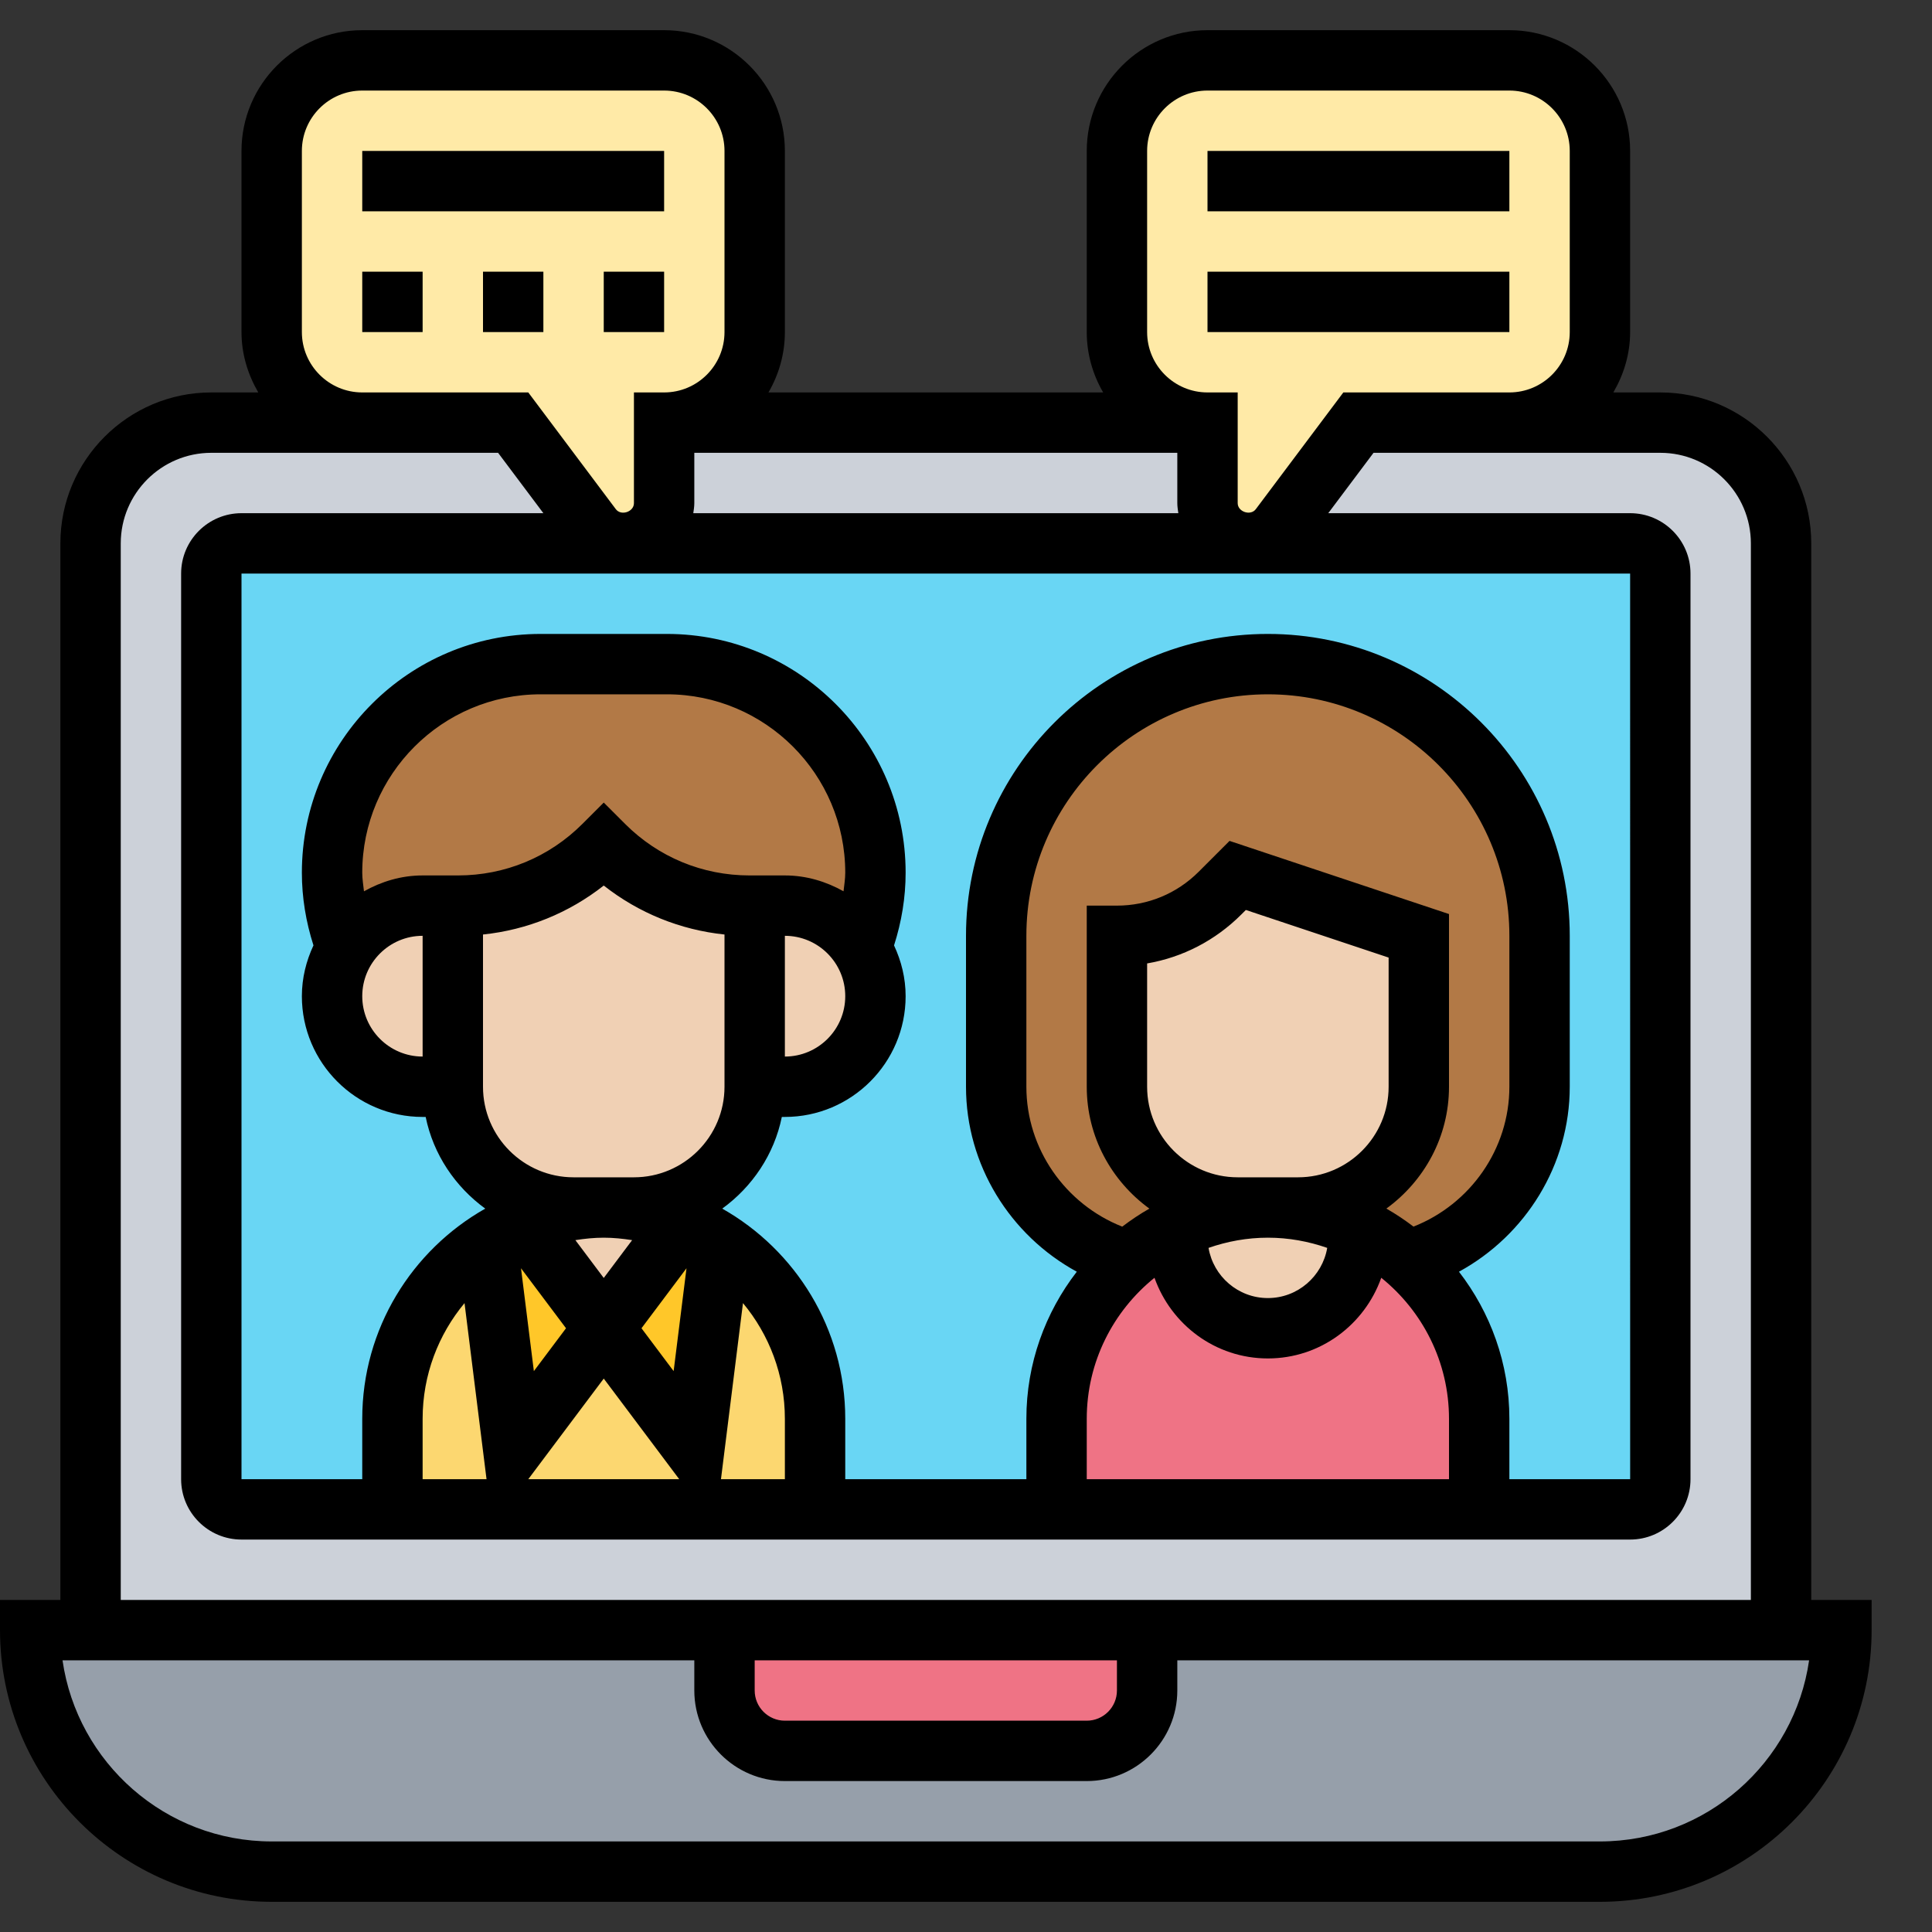
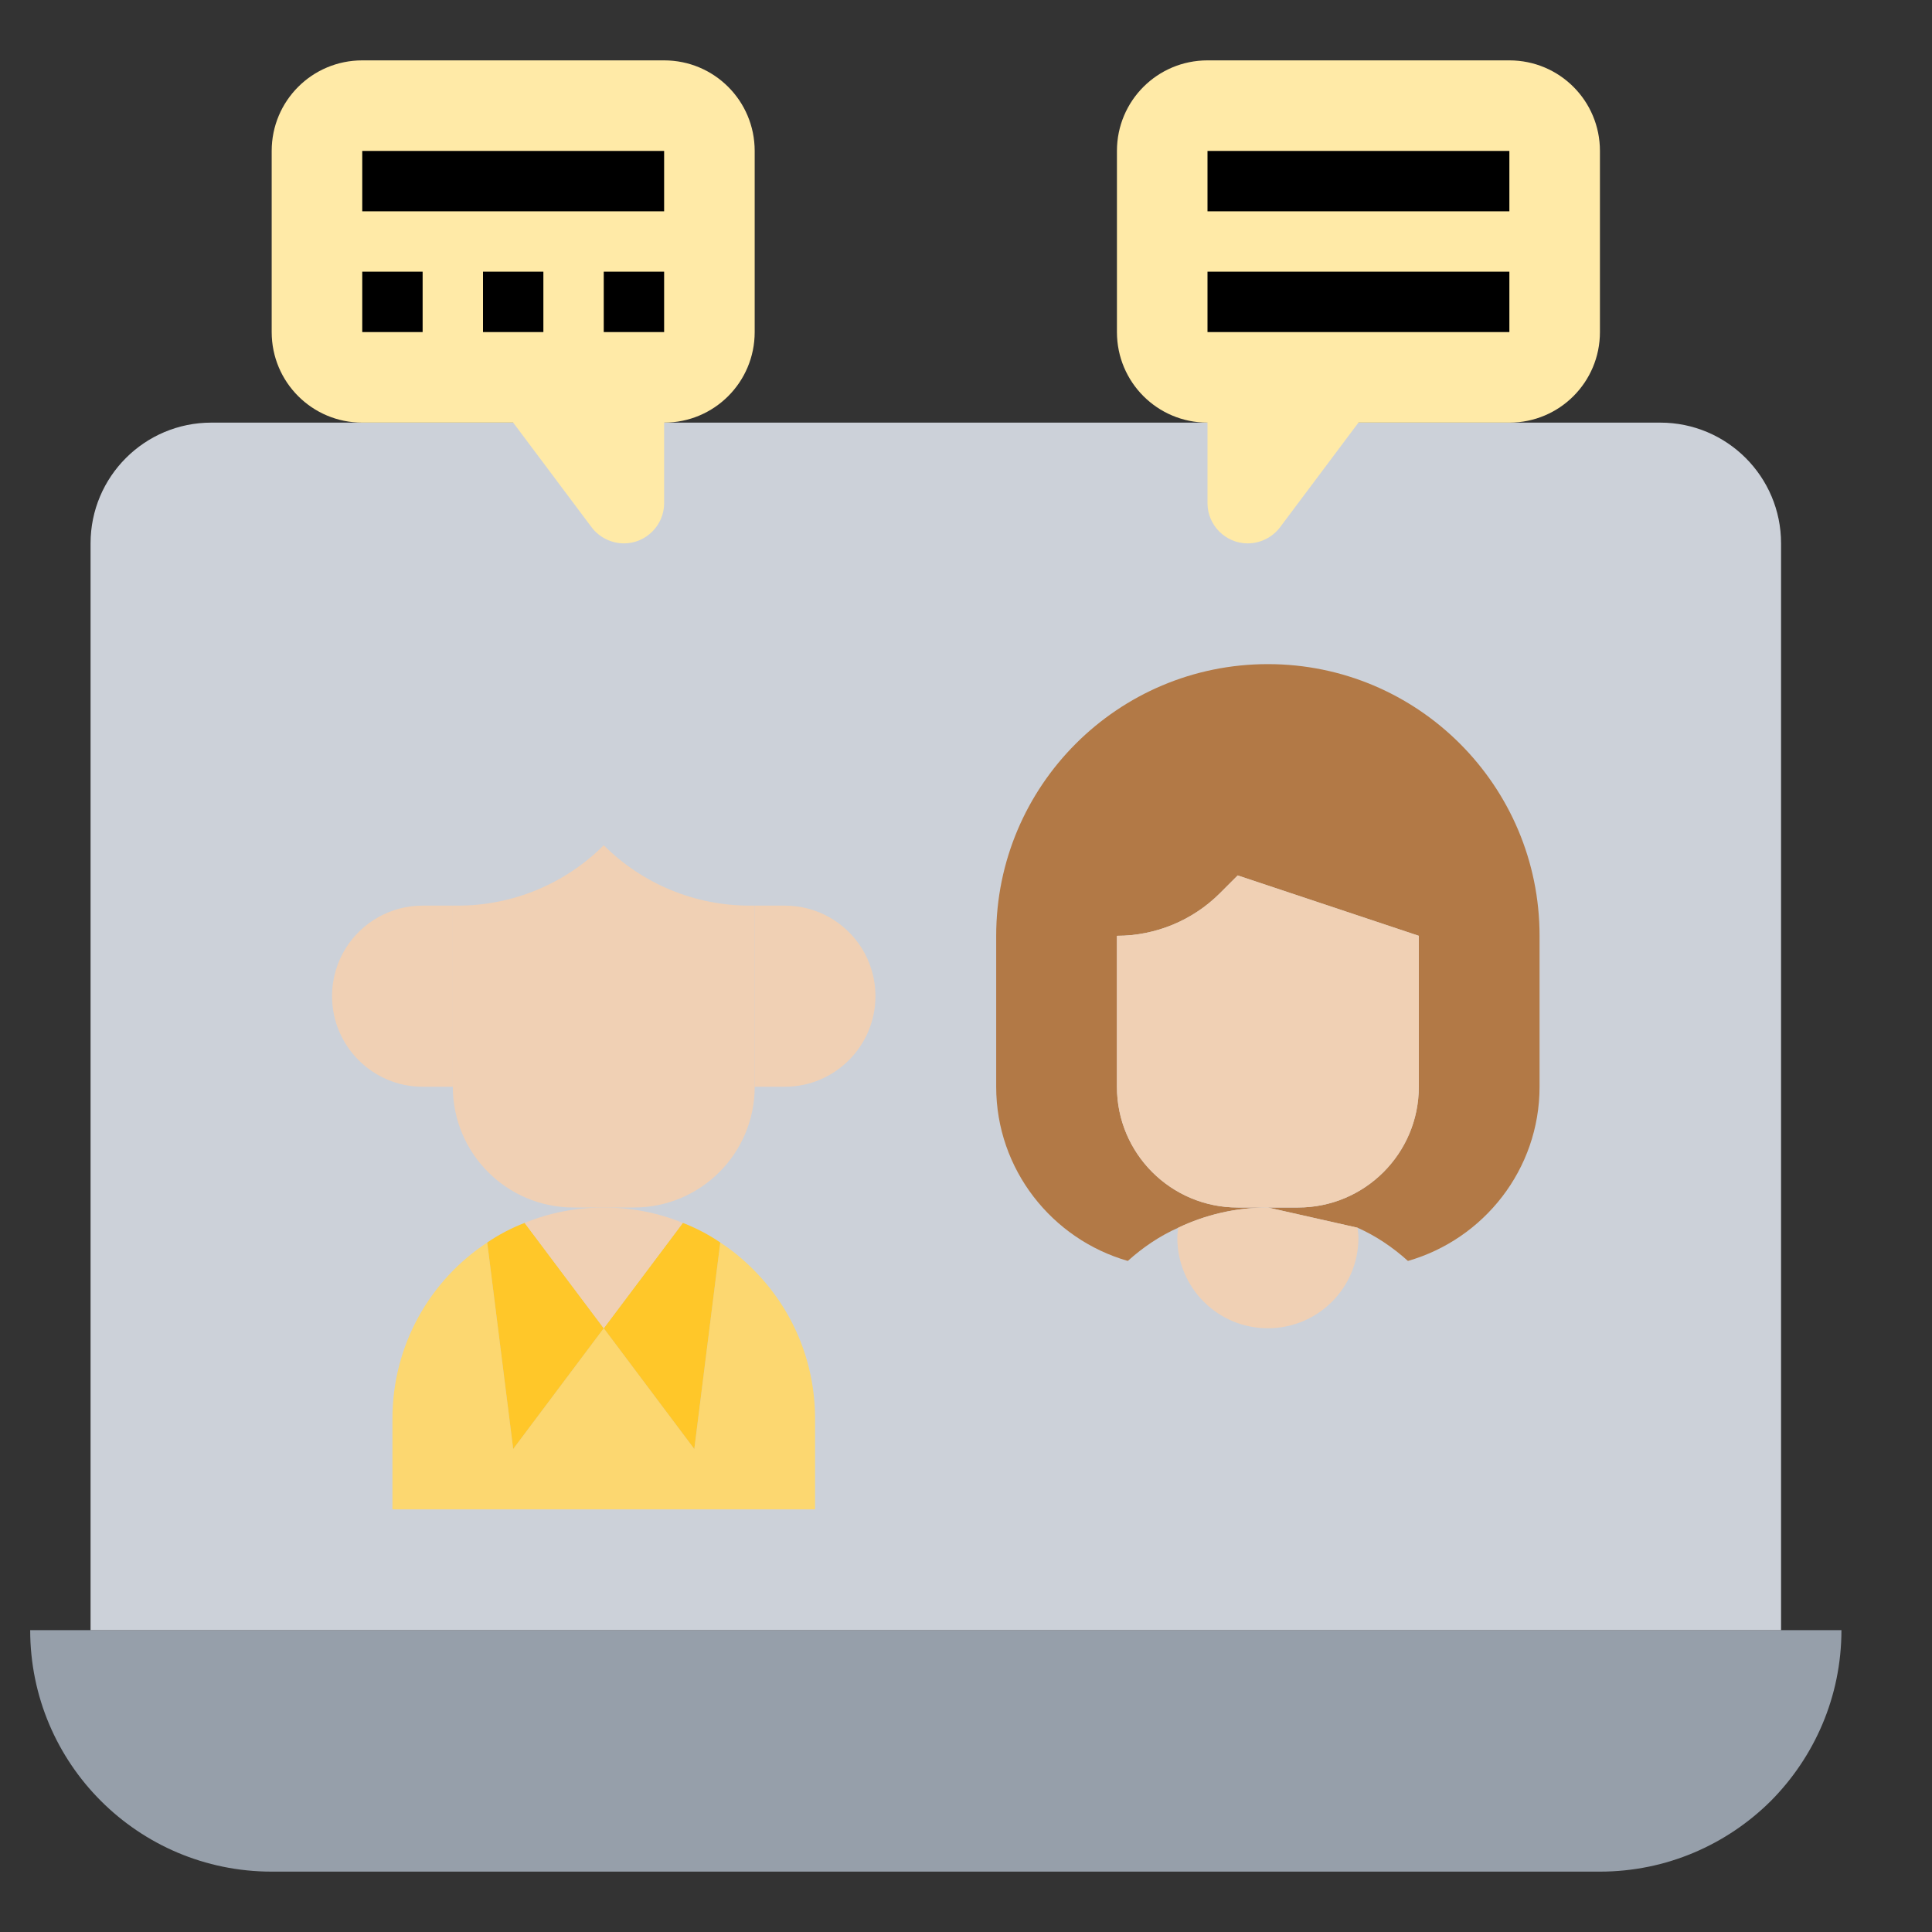
<svg xmlns="http://www.w3.org/2000/svg" id="Layer_5" height="512" viewBox="0 0 64 64" width="512">
  <rect x="0" y="0" width="64" height="64" fill="#333333" stroke="none" />
  <g>
    <g>
      <g>
        <path d="m1 54c0 4.42 3.58 8 8 8h44c2.21 0 4.21-.9 5.66-2.34 1.44-1.45 2.34-3.45 2.34-5.66z" fill="#969faa" />
      </g>
      <g>
        <path d="m59 54h-56v-36c0-2.209 1.791-4 4-4h48c2.209 0 4 1.791 4 4z" fill="#ccd1d9" />
      </g>
      <g>
-         <path d="m54 50h-46c-.552 0-1-.448-1-1v-30c0-.552.448-1 1-1h46c.552 0 1 .448 1 1v30c0 .552-.448 1-1 1z" fill="#69d6f4" />
-       </g>
+         </g>
      <g>
        <path d="m37 36c0 2.21 1.79 4 4 4h1c-1.06 0-2.07.24-2.97.67-.61.27-1.17.65-1.67 1.1-2.51-.72-4.36-3.03-4.36-5.77v-5c0-4.97 4.03-9 9-9s9 4.03 9 9v5c0 2.74-1.85 5.05-4.36 5.77-.5-.45-1.06-.83-1.67-1.1l-2.97-.67h1c2.21 0 4-1.79 4-4v-5l-6-2-.59.59c-.9.9-2.13 1.41-3.41 1.41z" fill="#b27946" />
      </g>
      <g>
-         <path d="m29 28.91c0 .85-.16 1.7-.46 2.49-.53-.84-1.47-1.4-2.54-1.4h-1-.17c-1.81 0-3.55-.72-4.83-2-1.28 1.28-3.02 2-4.83 2h-.17-1c-1.07 0-2.01.56-2.54 1.4-.3-.79-.46-1.64-.46-2.49 0-3.82 3.09-6.91 6.91-6.91h4.18c1.91 0 3.64.77 4.89 2.02s2.02 2.98 2.02 4.89z" fill="#b27946" />
-       </g>
+         </g>
      <g>
-         <path d="m38 54v2c0 1.1-.9 2-2 2h-10c-1.1 0-2-.9-2-2v-2z" fill="#ef7385" />
-       </g>
+         </g>
      <g>
        <path d="m23 48 .86-6.84c.4.26.76.56 1.09.89 1.27 1.27 2.05 3.01 2.05 4.95v3h-14v-3c0-2.44 1.24-4.59 3.14-5.84l.86 6.84 3-4z" fill="#fcd770" />
      </g>
      <g>
        <path d="m23.86 41.16-.86 6.84-3-4 2.62-3.49c.44.17.86.39 1.24.65z" fill="#ffc729" />
      </g>
      <g>
        <path d="m17.38 40.51 2.62 3.49-3 4-.86-6.84c.38-.26.8-.48 1.24-.65z" fill="#ffc729" />
      </g>
      <g>
-         <path d="m46.64 41.77c.11.08.21.18.31.28 1.27 1.27 2.05 3.01 2.05 4.95v3h-14v-3c0-2.09.91-3.96 2.36-5.23.5-.45 1.06-.83 1.67-1.1-.01.11-.03.22-.03.33 0 1.66 1.34 3 3 3s3-1.34 3-3c0-.11-.02-.22-.03-.33.61.27 1.17.65 1.67 1.1z" fill="#ef7385" />
-       </g>
+         </g>
      <g>
        <path d="m42 40 2.97.67c.01.11.03.22.03.33 0 1.66-1.34 3-3 3s-3-1.34-3-3c0-.11.02-.22.03-.33.9-.43 1.91-.67 2.97-.67z" fill="#f0d0b4" />
      </g>
      <g>
        <path d="m47 31v5c0 2.21-1.79 4-4 4h-1-1c-2.21 0-4-1.79-4-4v-5c1.28 0 2.51-.51 3.41-1.41l.59-.59z" fill="#f0d0b4" />
      </g>
      <g>
        <path d="m28.54 31.4c.29.46.46 1.01.46 1.6 0 .83-.34 1.58-.88 2.12s-1.29.88-2.12.88h-1v-6h1c1.07 0 2.01.56 2.54 1.4z" fill="#f0d0b4" />
      </g>
      <g>
        <path d="m22.62 40.51-2.62 3.49-2.62-3.49c.81-.33 1.69-.51 2.62-.51s1.81.18 2.62.51z" fill="#f0d0b4" />
      </g>
      <g>
        <path d="m25 30v6c0 2.21-1.79 4-4 4h-1-1c-2.21 0-4-1.79-4-4v-6h.17c1.81 0 3.55-.72 4.83-2 1.28 1.28 3.02 2 4.83 2z" fill="#f0d0b4" />
      </g>
      <g>
        <path d="m15 30v6h-1c-.83 0-1.58-.34-2.12-.88s-.88-1.29-.88-2.12c0-.59.17-1.14.46-1.6.53-.84 1.47-1.4 2.54-1.4z" fill="#f0d0b4" />
      </g>
      <g>
        <path d="m37 11v-6c0-1.66 1.34-3 3-3h10c1.66 0 3 1.34 3 3v6c0 1.66-1.34 3-3 3h-5l-2.6 3.47c-.25.33-.65.53-1.07.53-.73 0-1.33-.6-1.33-1.33v-2.67c-1.66 0-3-1.34-3-3z" fill="#ffeaa7" />
      </g>
      <g>
        <path d="m25 5v6c0 1.66-1.34 3-3 3v2.67c0 .73-.6 1.33-1.33 1.33-.42 0-.82-.2-1.07-.53l-2.6-3.47h-2-3c-1.66 0-3-1.34-3-3v-6c0-1.66 1.34-3 3-3h10c1.66 0 3 1.34 3 3z" fill="#ffeaa7" />
      </g>
    </g>
    <g>
-       <path d="m60 53v-35c0-2.757-2.243-5-5-5h-1.556c.344-.591.556-1.268.556-2v-6c0-2.206-1.794-4-4-4h-10c-2.206 0-4 1.794-4 4v6c0 .729.201 1.411.544 2h-11.088c.343-.589.544-1.271.544-2v-6c0-2.206-1.794-4-4-4h-10c-2.206 0-4 1.794-4 4v6c0 .732.212 1.409.556 2h-1.556c-2.757 0-5 2.243-5 5v35h-2v1c0 4.963 4.038 9 9 9h44c4.962 0 9-4.037 9-9v-1zm-22-42v-6c0-1.103.897-2 2-2h10c1.103 0 2 .897 2 2v6c0 1.103-.897 2-2 2h-5-.5l-2.9 3.867c-.173.23-.6.089-.6-.2v-3.667h-1c-1.103 0-2-.897-2-2zm8.824 29.633c-.286-.217-.585-.419-.899-.597 1.251-.909 2.075-2.374 2.075-4.036v-5.721l-7.27-2.423-1.023 1.023c-.723.723-1.685 1.121-2.707 1.121h-1v6c0 1.662.824 3.127 2.075 4.037-.314.178-.613.379-.899.597-1.888-.746-3.176-2.577-3.176-4.634v-5c0-4.411 3.589-8 8-8s8 3.589 8 8v5c0 2.057-1.288 3.888-3.176 4.633zm-5.824-1.633c-1.654 0-3-1.346-3-3v-4.085c1.176-.202 2.26-.761 3.121-1.622l.149-.149 4.73 1.577v4.279c0 1.654-1.346 3-3 3zm1 2c.689 0 1.349.123 1.966.338-.162.941-.979 1.662-1.966 1.662-.988 0-1.805-.721-1.966-1.662.617-.215 1.277-.338 1.966-.338zm-3.756 1.328c.551 1.552 2.018 2.672 3.756 2.672s3.205-1.12 3.756-2.672c1.366 1.101 2.244 2.785 2.244 4.672v2h-12v-2c0-1.887.878-3.571 2.244-4.672zm10.086-.201c2.211-1.206 3.67-3.539 3.67-6.127v-5c0-5.514-4.486-10-10-10s-10 4.486-10 10v5c0 2.588 1.459 4.921 3.67 6.127-1.043 1.351-1.67 3.039-1.67 4.873v2h-6v-2c0-2.985-1.646-5.589-4.075-6.963.994-.722 1.72-1.791 1.974-3.037h.101c2.206 0 4-1.794 4-4 0-.603-.144-1.169-.384-1.682.25-.78.384-1.587.384-2.41 0-4.361-3.548-7.908-7.908-7.908h-4.184c-4.36 0-7.908 3.547-7.908 7.908 0 .823.134 1.63.384 2.409-.24.514-.384 1.08-.384 1.683 0 2.206 1.794 4 4 4h.101c.254 1.246.981 2.314 1.974 3.037-2.429 1.374-4.075 3.978-4.075 6.963v2h-4v-30h46l.001 30h-4.001v-2c0-1.834-.627-3.522-1.67-4.873zm-29.33-3.127c-1.654 0-3-1.346-3-3v-5.043c1.466-.153 2.843-.712 4-1.622 1.157.91 2.534 1.469 4 1.622v5.043c0 1.654-1.346 3-3 3zm-5-4c-1.103 0-2-.897-2-2s.897-2 2-2zm0-6c-.709 0-1.365.201-1.943.526-.022-.206-.057-.409-.057-.618 0-3.258 2.65-5.908 5.908-5.908h4.184c3.258 0 5.908 2.65 5.908 5.908 0 .208-.035.412-.057.617-.578-.324-1.234-.525-1.943-.525h-1-.171c-1.557 0-3.021-.606-4.122-1.707l-.707-.707-.707.707c-1.101 1.101-2.564 1.707-4.122 1.707h-.171zm12 2c1.103 0 2 .897 2 2s-.897 2-2 2zm-3.259 11.013-.426 3.407-1.065-1.42zm-2.741.321-.94-1.253c.307-.048.62-.081.94-.081s.633.033.94.081zm-1.25 1.666-1.065 1.42-.426-3.407zm-3.362-.833.729 5.833h-2.117v-2c0-1.456.522-2.792 1.388-3.833zm4.612 2.5 2.5 3.333h-5zm4.612-2.5c.866 1.041 1.388 2.377 1.388 3.833v2h-2.117zm-1.646-26.167c.016-.11.034-.219.034-.333v-1.667h16v1.667c0 .114.018.224.034.333zm-12.966-6v-6c0-1.103.897-2 2-2h10c1.103 0 2 .897 2 2v6c0 1.103-.897 2-2 2h-1v3.667c.001.289-.426.432-.6.2l-2.9-3.867h-2.5-3c-1.103 0-2-.897-2-2zm-6 7c0-1.654 1.346-3 3-3h5 3 1.5l1.5 2h-10c-1.103 0-2 .897-2 2v30c0 1.103.897 2 2 2h46c1.103 0 2-.897 2-2v-30c0-1.103-.897-2-2-2h-10l1.5-2h4.5 5c1.654 0 3 1.346 3 3v35h-54zm21 37h12v1c0 .552-.449 1-1 1h-10c-.551 0-1-.448-1-1zm28 6h-44c-3.521 0-6.442-2.612-6.929-6h20.929v1c0 1.654 1.346 3 3 3h10c1.654 0 3-1.346 3-3v-1h20.929c-.487 3.388-3.408 6-6.929 6z" />
      <path d="m20 9h2v2h-2z" />
      <path d="m12 9h2v2h-2z" />
      <path d="m16 9h2v2h-2z" />
      <path d="m12 5h10v2h-10z" />
      <path d="m40 5h10v2h-10z" />
      <path d="m40 9h10v2h-10z" />
    </g>
  </g>
</svg>